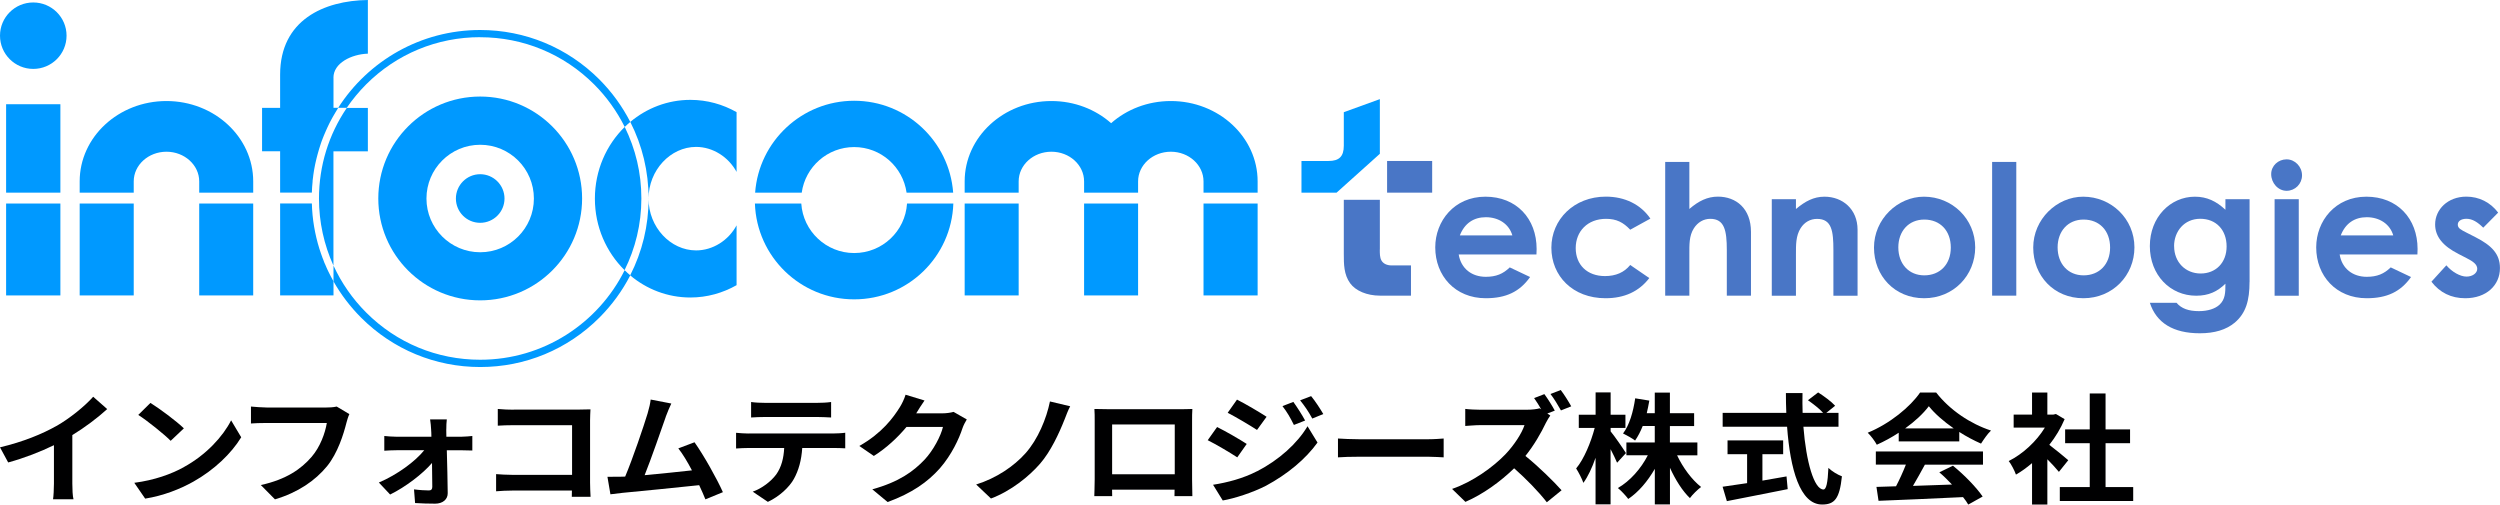
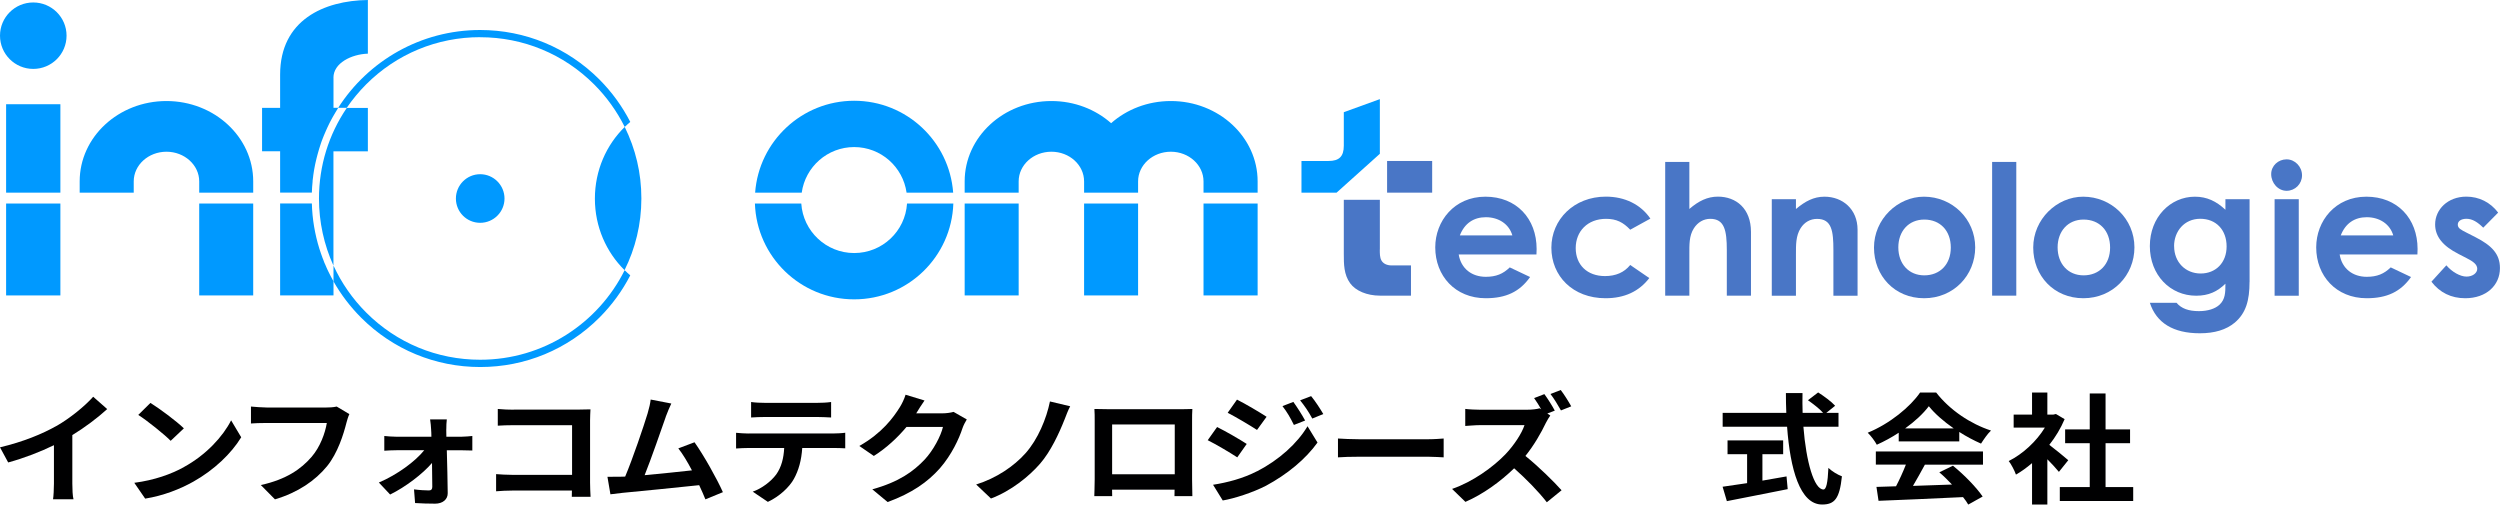
<svg xmlns="http://www.w3.org/2000/svg" id="_レイヤー_1" data-name="レイヤー 1" viewBox="0 0 445.88 90">
  <defs>
    <style>
      .cls-1 {
        fill: #4976c6;
      }

      .cls-1, .cls-2, .cls-3 {
        stroke-width: 0px;
      }

      .cls-2 {
        fill: #000001;
      }

      .cls-3 {
        fill: #09f;
      }
    </style>
  </defs>
  <g>
    <g>
      <path class="cls-3" d="M111.39,48.18c1.92-3.85,3-8.19,3-12.78s-1.04-8.83-2.97-12.76c-3.28,3.21-5.32,7.75-5.32,12.79s2.04,9.54,5.29,12.75Z" />
      <path class="cls-3" d="M58.86,49.02c-.08-.16-.16-.32-.24-.48-.08-.15-.15-.3-.22-.45-.05-.12-.12-.25-.17-.38-.08-.17-.16-.35-.23-.54-.05-.1-.09-.2-.14-.3-.07-.2-.16-.41-.23-.62-.04-.07-.06-.13-.09-.21-.09-.23-.17-.47-.25-.7-.02-.05-.04-.09-.05-.14-.09-.26-.18-.52-.26-.78,0-.02-.01-.03-.02-.06-.8-2.59-1.27-5.3-1.34-8.07h-5.66v16.4h9.52v-2.51c-.14-.27-.3-.54-.44-.81-.06-.11-.12-.24-.18-.35Z" />
      <path class="cls-3" d="M85.64,6.64c7.68,0,14.9,2.99,20.33,8.42,2.25,2.25,4.07,4.82,5.45,7.58.32-.31.65-.61.99-.89-1.42-2.77-3.27-5.33-5.53-7.6-5.68-5.67-13.22-8.8-21.25-8.8-10.62,0-19.98,5.54-25.32,13.88h1.53c1.01-1.48,2.17-2.88,3.46-4.18,5.43-5.43,12.65-8.42,20.33-8.42Z" />
      <path class="cls-3" d="M29.69,18.02c-8.55,0-15.48,6.42-15.48,14.33v2.01h9.64v-2.01c0-2.92,2.62-5.29,5.84-5.29s5.84,2.38,5.84,5.29v2.01h9.63v-2.01c0-7.91-6.94-14.33-15.48-14.33Z" />
      <path class="cls-3" d="M59.47,13.86c0-2.63,3.23-4.19,6.14-4.29V0c-7.82.1-15.65,3.57-15.65,13.31v5.93h-3.22v7.74h3.22v7.37h5.66c.02-.65.06-1.29.13-1.93,0-.05,0-.11,0-.16.03-.26.06-.53.1-.79,0-.08.02-.17.03-.26.03-.24.08-.49.11-.73.02-.1.03-.21.05-.3.04-.23.08-.45.13-.68.03-.12.04-.24.07-.34.05-.22.1-.43.15-.65.02-.13.05-.25.09-.37.05-.21.1-.41.16-.61.04-.13.08-.26.11-.39.06-.2.11-.4.17-.59.05-.14.09-.28.13-.41.06-.18.11-.37.18-.56.05-.14.1-.28.15-.43.06-.17.13-.35.2-.52.06-.14.11-.3.18-.45.07-.16.13-.33.21-.49.07-.16.13-.31.2-.46.08-.16.14-.32.21-.47.07-.16.16-.32.23-.48.08-.14.15-.29.21-.43.09-.17.18-.33.27-.51.06-.12.13-.25.2-.37.1-.19.22-.39.33-.57.06-.11.12-.21.18-.31.17-.29.35-.57.52-.86h-.84v-5.38Z" />
      <path class="cls-3" d="M152.34,26.23c4.77,0,8.7,3.53,9.35,8.13h8.31c-.68-9.16-8.33-16.39-17.66-16.39s-16.99,7.23-17.66,16.39h8.31c.64-4.59,4.58-8.13,9.35-8.13Z" />
      <rect class="cls-3" x="1.09" y="36.3" width="9.68" height="16.39" />
-       <rect class="cls-3" x="14.21" y="36.3" width="9.64" height="16.39" />
      <rect class="cls-3" x="1.09" y="18.59" width="9.68" height="15.77" />
      <path class="cls-3" d="M5.93.44C2.65.44,0,3.09,0,6.36s2.65,5.93,5.93,5.93,5.94-2.65,5.94-5.93S9.2.44,5.93.44Z" />
      <rect class="cls-3" x="35.53" y="36.3" width="9.63" height="16.39" />
      <rect class="cls-3" x="193.35" y="36.3" width="9.63" height="16.39" />
      <rect class="cls-3" x="172.05" y="36.3" width="9.63" height="16.39" />
      <path class="cls-3" d="M152.34,45.13c-5,0-9.11-3.91-9.43-8.83h-8.27c.32,9.49,8.11,17.09,17.7,17.09s17.37-7.6,17.69-17.09h-8.26c-.31,4.93-4.41,8.83-9.42,8.83Z" />
      <rect class="cls-3" x="214.65" y="36.3" width="9.65" height="16.39" />
      <path class="cls-3" d="M208.82,18.02c-4.13,0-7.88,1.5-10.65,3.95-2.77-2.45-6.52-3.95-10.65-3.95-8.54,0-15.47,6.42-15.47,14.33v2.01h9.63v-2.01c0-2.92,2.61-5.29,5.84-5.29s5.83,2.38,5.83,5.29v2.01h9.63v-2.01c0-2.92,2.62-5.29,5.84-5.29s5.83,2.38,5.83,5.29v2.01h9.65v-2.01c0-7.91-6.94-14.33-15.48-14.33Z" />
      <path class="cls-3" d="M85.64,39.74c2.39,0,4.34-1.94,4.34-4.33s-1.95-4.34-4.34-4.34-4.33,1.95-4.33,4.34,1.93,4.33,4.33,4.33Z" />
-       <path class="cls-3" d="M85.64,25.82c5.29,0,9.58,4.29,9.58,9.59s-4.29,9.58-9.58,9.58-9.58-4.3-9.58-9.58,4.28-9.59,9.58-9.59ZM85.64,53.57c10.03,0,18.18-8.14,18.18-18.17s-8.14-18.18-18.18-18.18-18.17,8.14-18.17,18.18,8.13,18.17,18.17,18.17" />
      <path class="cls-3" d="M65.61,26.99v-7.74h-3.76c-3.22,4.73-4.96,10.31-4.96,16.16,0,4.19.9,8.25,2.58,11.96v-20.38h6.14Z" />
-       <path class="cls-3" d="M112.42,21.76c2.13,4.18,3.26,8.82,3.26,13.65s-1.14,9.5-3.29,13.7c2.93,2.47,6.68,3.95,10.74,3.95,2.98,0,5.79-.81,8.24-2.2v-10.67c-1.44,2.69-4.24,4.47-7.22,4.47-4.55,0-8.48-4.13-8.48-9.23s3.93-9.23,8.48-9.23c2.98,0,5.78,1.79,7.22,4.46v-10.66c-2.45-1.39-5.25-2.19-8.24-2.19-4.06,0-7.79,1.48-10.72,3.93Z" />
      <path class="cls-3" d="M85.64,64.16c-7.69,0-14.91-2.99-20.33-8.42-2.46-2.46-4.42-5.3-5.83-8.37v2.82c1.33,2.34,2.97,4.5,4.92,6.46,5.68,5.68,13.23,8.81,21.25,8.81s15.57-3.13,21.25-8.81c2.25-2.25,4.09-4.79,5.51-7.54-.36-.3-.68-.6-1-.92-4.71,9.46-14.49,15.97-25.75,15.97Z" />
    </g>
    <g>
      <g>
        <path class="cls-1" d="M272.9,49.4c-1.85,2.62-4.28,3.79-7.91,3.79-5.48,0-9.01-4.02-9.01-9.07,0-4.7,3.4-9.04,8.94-9.04s9.14,3.89,9.14,9.33c0,.39-.03.58-.03.97h-13.87c.42,2.56,2.37,3.99,4.83,3.99,1.85,0,3.08-.52,4.28-1.68l3.63,1.72ZM269.73,41.98c-.58-2.01-2.43-3.24-4.73-3.24-2.14,0-3.79,1.07-4.63,3.24h9.37Z" />
        <path class="cls-1" d="M294.16,49.59c-1.85,2.4-4.44,3.6-7.81,3.6-5.87,0-9.66-3.99-9.66-9.01s4.02-9.11,9.72-9.11c3.37,0,6.22,1.39,7.94,3.92l-3.6,1.98c-1.23-1.3-2.43-1.94-4.31-1.94-3.31,0-5.41,2.24-5.41,5.22s2.04,4.99,5.22,4.99c1.91,0,3.44-.65,4.5-1.98l3.4,2.33Z" />
        <path class="cls-1" d="M296.99,28.88h4.31v8.39c1.65-1.43,3.24-2.2,5.09-2.2,3.24,0,5.9,2.11,5.9,6.29v11.37h-4.31v-8.13c0-3.5-.42-5.57-2.95-5.57-1.2,0-2.24.62-2.92,1.68-.87,1.36-.81,2.92-.81,4.7v7.32h-4.31v-23.85Z" />
        <path class="cls-1" d="M320.31,37.28c1.65-1.39,3.18-2.2,5.09-2.2,3.21,0,5.9,2.2,5.9,5.9v11.76h-4.31v-8.13c0-3.4-.29-5.57-2.92-5.57-1.2,0-2.24.58-2.92,1.65-.87,1.39-.84,2.95-.84,4.73v7.32h-4.31v-17.21h4.31v1.75Z" />
        <path class="cls-1" d="M352.28,44.12c0,4.99-3.86,9.07-9.11,9.07s-8.94-3.99-8.94-9.04,4.21-9.07,8.91-9.07c5.02,0,9.14,3.95,9.14,9.04ZM338.57,44.12c0,2.92,1.85,4.99,4.63,4.99s4.73-1.94,4.73-4.96-1.91-4.99-4.73-4.99-4.63,2.11-4.63,4.96Z" />
        <path class="cls-1" d="M355.3,28.88h4.31v23.85h-4.31v-23.85Z" />
        <path class="cls-1" d="M380.68,44.12c0,4.99-3.86,9.07-9.11,9.07s-8.94-3.99-8.94-9.04,4.21-9.07,8.91-9.07c5.02,0,9.14,3.95,9.14,9.04ZM366.98,44.12c0,2.92,1.85,4.99,4.63,4.99s4.73-1.94,4.73-4.96-1.91-4.99-4.73-4.99-4.63,2.11-4.63,4.96Z" />
        <path class="cls-1" d="M401.21,50.27c0,3.34-.65,5.57-2.62,7.26-1.56,1.3-3.63,1.91-6.25,1.91-4.73,0-7.75-1.85-8.91-5.44h4.76c.87,1.04,2.17,1.49,3.99,1.49,1.59,0,2.88-.42,3.66-1.13,1.04-.97,1.07-2.14,1.07-3.76-1.43,1.39-2.98,2.14-5.22,2.14-4.63,0-8.26-3.69-8.26-8.85s3.66-8.81,8.04-8.81c2.14,0,3.82.81,5.44,2.33v-1.88h4.31v14.75ZM387.76,43.92c0,2.85,2.04,4.86,4.73,4.86s4.63-1.91,4.63-4.83-1.85-4.93-4.7-4.93-4.67,2.24-4.67,4.89Z" />
        <path class="cls-1" d="M410.57,31.28c0,1.52-1.23,2.75-2.75,2.75s-2.75-1.39-2.75-2.98c0-1.49,1.26-2.63,2.75-2.63s2.75,1.3,2.75,2.85ZM405.68,35.53h4.31v17.21h-4.31v-17.21Z" />
        <path class="cls-1" d="M430.02,49.4c-1.85,2.62-4.28,3.79-7.91,3.79-5.48,0-9.01-4.02-9.01-9.07,0-4.7,3.4-9.04,8.94-9.04s9.14,3.89,9.14,9.33c0,.39-.03.58-.03.97h-13.87c.42,2.56,2.37,3.99,4.83,3.99,1.85,0,3.08-.52,4.28-1.68l3.63,1.72ZM426.84,41.98c-.58-2.01-2.43-3.24-4.73-3.24-2.14,0-3.79,1.07-4.63,3.24h9.37Z" />
        <path class="cls-1" d="M438.46,45.28c-2.75-1.39-4.15-3.08-4.15-5.25,0-2.69,2.27-4.96,5.57-4.96,2.24,0,4.28,1,5.67,2.85l-2.66,2.69c-.97-.97-1.94-1.59-2.98-1.59-.87,0-1.56.36-1.56,1.04s.62.94,1.56,1.43l1.59.81c2.85,1.46,4.37,2.95,4.37,5.51,0,3.08-2.43,5.38-6.19,5.38-2.5,0-4.54-1-6.03-2.95l2.66-2.92c1,1.17,2.46,2.01,3.6,2.01,1.07,0,1.91-.62,1.91-1.39s-.71-1.3-1.91-1.91l-1.46-.75Z" />
      </g>
      <g>
        <path class="cls-1" d="M246.1,44.5v-8.86h-6.43v9.65c0,1.8,0,3.68,1.14,5.24.96,1.32,2.95,2.2,5.34,2.2h5.5v-5.39h-3.44c-.9,0-1.53-.35-1.83-.89-.3-.54-.29-1.26-.29-1.96Z" />
        <rect class="cls-1" x="247.39" y="28.71" width="8.04" height="5.65" />
        <path class="cls-3" d="M239.67,20v5.99c0,1.95-.86,2.72-2.72,2.72h-4.83v5.65h6.26l7.72-6.93v-9.75l-6.43,2.33Z" />
      </g>
    </g>
  </g>
  <g>
    <path class="cls-2" d="M10.1,75.96c2.38-1.37,5.02-3.51,6.52-5.2l2.5,2.2c-1.76,1.6-3.98,3.27-6.22,4.64v8.65c0,.94.05,2.27.21,2.8h-3.65c.09-.51.16-1.86.16-2.8v-6.85c-2.38,1.16-5.32,2.31-8.16,3.08l-1.46-2.7c4.14-.98,7.54-2.38,10.1-3.83Z" />
    <path class="cls-2" d="M32.8,83.3c3.95-2.16,6.96-5.44,8.42-8.33l1.8,3.02c-1.76,2.89-4.83,5.84-8.55,7.92-2.34,1.31-5.32,2.5-8.58,3.02l-1.94-2.82c3.61-.47,6.61-1.56,8.85-2.8ZM32.8,76.39l-2.36,2.23c-1.2-1.2-4.09-3.53-5.78-4.62l2.17-2.14c1.62,1.01,4.62,3.23,5.97,4.54Z" />
    <path class="cls-2" d="M61.8,75.36c-.53,2.1-1.55,5.41-3.47,7.79-2.11,2.57-5.18,4.69-9.29,5.91l-2.52-2.55c4.58-1.01,7.19-2.87,9.06-5.03,1.53-1.78,2.41-4.22,2.71-6.04h-10.78c-1.04,0-2.15.04-2.75.09v-3.02c.69.06,2.01.17,2.78.17h10.68c.46,0,1.2-.02,1.83-.17l2.26,1.35c-.21.43-.39,1.05-.51,1.5Z" />
    <path class="cls-2" d="M79.59,76.58c0,.38.02.83.02,1.31h2.73c.6,0,1.48-.09,1.9-.13v2.59c-.55-.02-1.27-.04-1.78-.04h-2.77c.07,2.55.14,5.46.16,7.64.02,1.11-.88,1.88-2.24,1.88-1.11,0-2.54-.04-3.58-.11l-.19-2.44c.95.13,2.06.19,2.66.19.44,0,.6-.24.6-.66,0-1.05-.02-2.61-.05-4.24-1.62,1.91-4.74,4.3-7.47,5.63l-2.01-2.14c3.28-1.39,6.5-3.77,8.09-5.76h-4.95c-.67,0-1.5.04-2.17.09v-2.63c.55.06,1.5.13,2.11.13h6.29c0-.47-.02-.9-.05-1.31-.02-.51-.09-1.2-.18-1.78h2.98c-.07.51-.09,1.2-.09,1.78Z" />
    <path class="cls-2" d="M91.63,73.05h11.65c.67,0,1.64-.02,2.03-.04-.02.49-.07,1.35-.07,1.97v11.09c0,.75.05,1.88.09,2.53h-3.35c.02-.34.02-.71.02-1.11h-10.54c-.9,0-2.22.06-2.98.13v-3.06c.81.06,1.85.13,2.89.13h10.66v-8.86h-10.38c-.97,0-2.22.04-2.87.09v-2.98c.86.09,2.06.13,2.84.13Z" />
    <path class="cls-2" d="M118.74,74.35c-.74,2.1-2.61,7.53-3.77,10.4,2.82-.26,6.1-.6,8.44-.86-.81-1.54-1.67-2.97-2.43-3.92l2.89-1.09c1.64,2.31,4,6.51,5.06,8.9l-3.12,1.28c-.3-.73-.67-1.61-1.11-2.53-3.74.41-10.75,1.09-13.66,1.37-.58.06-1.43.17-2.17.26l-.53-3.12c.79,0,1.78,0,2.54-.02.18,0,.42-.02.62-.02,1.34-3.17,3.33-9.03,4-11.26.32-1.09.46-1.75.55-2.48l3.68.71c-.3.64-.65,1.43-1,2.38Z" />
    <path class="cls-2" d="M133.5,77.31h15.15c.49,0,1.5-.04,2.1-.13v2.78c-.58-.04-1.46-.06-2.1-.06h-5.57c-.14,2.2-.65,4-1.48,5.5-.81,1.48-2.59,3.15-4.65,4.11l-2.7-1.82c1.64-.58,3.26-1.82,4.18-3.06.95-1.33,1.34-2.93,1.43-4.73h-6.36c-.69,0-1.57.04-2.22.09v-2.8c.69.06,1.5.13,2.22.13ZM136.44,71.85h9.29c.79,0,1.71-.04,2.5-.15v2.76c-.79-.04-1.69-.09-2.5-.09h-9.27c-.81,0-1.78.04-2.5.09v-2.76c.76.11,1.71.15,2.47.15Z" />
    <path class="cls-2" d="M163.48,73.61s-.05.06-.07.11h4.65c.72,0,1.48-.11,2.01-.26l2.36,1.35c-.25.41-.58,1.01-.76,1.54-.62,1.91-1.94,4.75-4.02,7.15-2.2,2.48-5,4.45-9.34,6.04l-2.73-2.27c4.74-1.31,7.31-3.17,9.32-5.29,1.57-1.67,2.91-4.24,3.28-5.84h-6.5c-1.55,1.86-3.56,3.75-5.83,5.18l-2.59-1.78c4.05-2.29,6.06-5.05,7.21-6.89.35-.54.83-1.52,1.04-2.25l3.38,1.03c-.53.75-1.13,1.71-1.41,2.18Z" />
    <path class="cls-2" d="M189.85,74.85c-.97,2.46-2.47,5.69-4.35,7.85-1.97,2.27-5.2,4.88-8.76,6.21l-2.64-2.5c3.61-1.13,6.73-3.25,8.79-5.56,2.22-2.48,3.75-6.19,4.37-9.25l3.61.86c-.42.77-.74,1.71-1.02,2.4Z" />
    <path class="cls-2" d="M197.65,72.98h12.72c.58,0,1.46,0,2.29-.04-.05.64-.05,1.43-.05,2.08v10.49c0,.84.05,2.89.05,2.98h-3.19s.02-.53.02-1.16h-11.15c.02.6.02,1.09.02,1.16h-3.19c0-.11.07-1.97.07-3v-10.47c0-.6,0-1.48-.05-2.08.95.02,1.82.04,2.45.04ZM198.35,84.59h11.17v-8.88h-11.17v8.88Z" />
    <path class="cls-2" d="M222.36,79.17l-1.69,2.4c-1.32-.86-3.72-2.29-5.27-3.06l1.67-2.35c1.57.77,4.11,2.25,5.29,3.02ZM224.21,84.05c3.93-2.03,7.17-4.97,8.99-8.03l1.78,2.91c-2.13,2.97-5.41,5.67-9.18,7.7-2.36,1.22-5.69,2.29-7.72,2.63l-1.73-2.8c2.59-.41,5.36-1.13,7.86-2.42ZM225.9,74.33l-1.71,2.35c-1.3-.84-3.7-2.27-5.23-3.06l1.66-2.35c1.53.77,4.07,2.27,5.27,3.06ZM232.78,75l-2.01.79c-.67-1.35-1.2-2.27-2.04-3.36l1.94-.75c.65.9,1.57,2.33,2.1,3.32ZM236.02,73.84l-1.97.81c-.74-1.35-1.32-2.18-2.17-3.25l1.96-.75c.72.86,1.62,2.25,2.17,3.19Z" />
    <path class="cls-2" d="M242.35,78.34h12.42c1.09,0,2.11-.09,2.71-.13v3.36c-.56-.02-1.73-.11-2.71-.11h-12.42c-1.32,0-2.87.04-3.72.11v-3.36c.83.06,2.52.13,3.72.13Z" />
    <path class="cls-2" d="M277.29,73.24l-1.32.51.53.36c-.19.26-.6.9-.81,1.35-.79,1.67-2.08,3.94-3.63,5.86,2.29,1.84,5.09,4.58,6.45,6.12l-2.63,2.14c-1.5-1.93-3.65-4.13-5.83-6.06-2.45,2.38-5.53,4.62-8.69,5.99l-2.38-2.31c3.72-1.28,7.31-3.9,9.48-6.14,1.53-1.6,2.94-3.72,3.44-5.24h-7.84c-.97,0-2.24.13-2.73.15v-3.04c.62.09,2.03.15,2.73.15h8.16c.99,0,1.92-.11,2.38-.26l.28.19c-.39-.68-.85-1.43-1.27-2.01l1.83-.71c.6.81,1.46,2.18,1.85,2.93ZM280.23,72.47l-1.83.73c-.49-.88-1.25-2.14-1.87-2.93l1.83-.71c.63.81,1.46,2.16,1.87,2.91Z" />
-     <path class="cls-2" d="M288.41,82.53c-.25-.6-.69-1.52-1.16-2.42v9.84h-2.68v-8.3c-.62,1.78-1.36,3.36-2.17,4.47-.25-.73-.85-1.88-1.29-2.57,1.39-1.65,2.64-4.67,3.31-7.23h-2.84v-2.35h3v-3.98h2.68v3.98h2.64v2.35h-2.64v.62c.67.79,2.36,3.25,2.73,3.87l-1.57,1.71ZM299.11,81.2c1.02,2.18,2.64,4.37,4.28,5.65-.62.47-1.55,1.37-1.99,1.99-1.34-1.28-2.59-3.27-3.56-5.41v6.53h-2.7v-6.34c-1.27,2.2-2.89,4.13-4.74,5.37-.42-.58-1.27-1.48-1.85-1.95,2.15-1.22,4.14-3.47,5.34-5.84h-3.82v-2.29h5.06v-2.93h-2.15c-.39.98-.86,1.88-1.36,2.59-.46-.36-1.55-.98-2.15-1.26,1.15-1.5,1.82-3.87,2.17-6.27l2.52.41c-.14.77-.28,1.52-.46,2.25h1.43v-3.68h2.7v3.68h4.32v2.29h-4.32v2.93h4.9v2.29h-3.63Z" />
    <path class="cls-2" d="M321.64,76.11c.49,6.25,1.9,11.19,3.58,11.19.49,0,.76-1.13.88-3.85.62.6,1.64,1.22,2.41,1.5-.42,4.05-1.34,5.03-3.54,5.03-3.95,0-5.69-6.33-6.24-13.87h-11.49v-2.48h11.35c-.05-1.16-.07-2.35-.07-3.53h2.96c-.02,1.18-.02,2.38.02,3.53h3.65c-.63-.73-1.78-1.6-2.7-2.25l1.82-1.39c1.04.66,2.41,1.67,3.03,2.38l-1.57,1.26h2.17v2.48h-6.27ZM314.33,85.72c1.41-.24,2.89-.49,4.3-.75l.21,2.27c-3.79.77-7.86,1.54-10.85,2.14l-.76-2.57c1.18-.17,2.71-.38,4.37-.64v-5.16h-3.49v-2.46h9.92v2.46h-3.7v4.71Z" />
    <path class="cls-2" d="M338.64,77.18c-1.23.81-2.57,1.54-3.91,2.14-.32-.62-1.04-1.58-1.62-2.14,3.93-1.6,7.61-4.64,9.34-7.17h2.87c2.45,3.15,6.13,5.59,9.78,6.78-.69.66-1.29,1.58-1.78,2.33-1.27-.56-2.61-1.26-3.88-2.08v1.69h-10.8v-1.56ZM334.55,80.52h19.12v2.35h-10.36c-.67,1.26-1.43,2.59-2.13,3.79,2.22-.06,4.6-.15,6.96-.24-.72-.77-1.5-1.54-2.26-2.18l2.43-1.18c2.06,1.67,4.21,3.9,5.3,5.5l-2.57,1.43c-.23-.41-.55-.86-.93-1.33-5.43.28-11.15.49-15.07.66l-.37-2.48,3.49-.11c.63-1.2,1.27-2.61,1.76-3.87h-5.36v-2.35ZM348.45,76.41c-1.78-1.24-3.38-2.63-4.44-3.96-.99,1.31-2.47,2.7-4.23,3.96h8.67Z" />
    <path class="cls-2" d="M367.21,84.16c-.49-.6-1.27-1.46-2.06-2.25v8.07h-2.73v-7.38c-.93.79-1.9,1.5-2.87,2.05-.23-.68-.88-1.93-1.29-2.42,2.52-1.26,4.95-3.51,6.45-5.97h-5.57v-2.31h3.28v-3.94h2.73v3.94h1.04l.49-.11,1.55.92c-.69,1.63-1.62,3.17-2.73,4.58,1.11.84,2.89,2.31,3.38,2.74l-1.67,2.08ZM380.46,86.87v2.48h-13.09v-2.48h5.34v-7.83h-4.39v-2.46h4.39v-6.4h2.82v6.4h4.37v2.46h-4.37v7.83h4.92Z" />
  </g>
</svg>